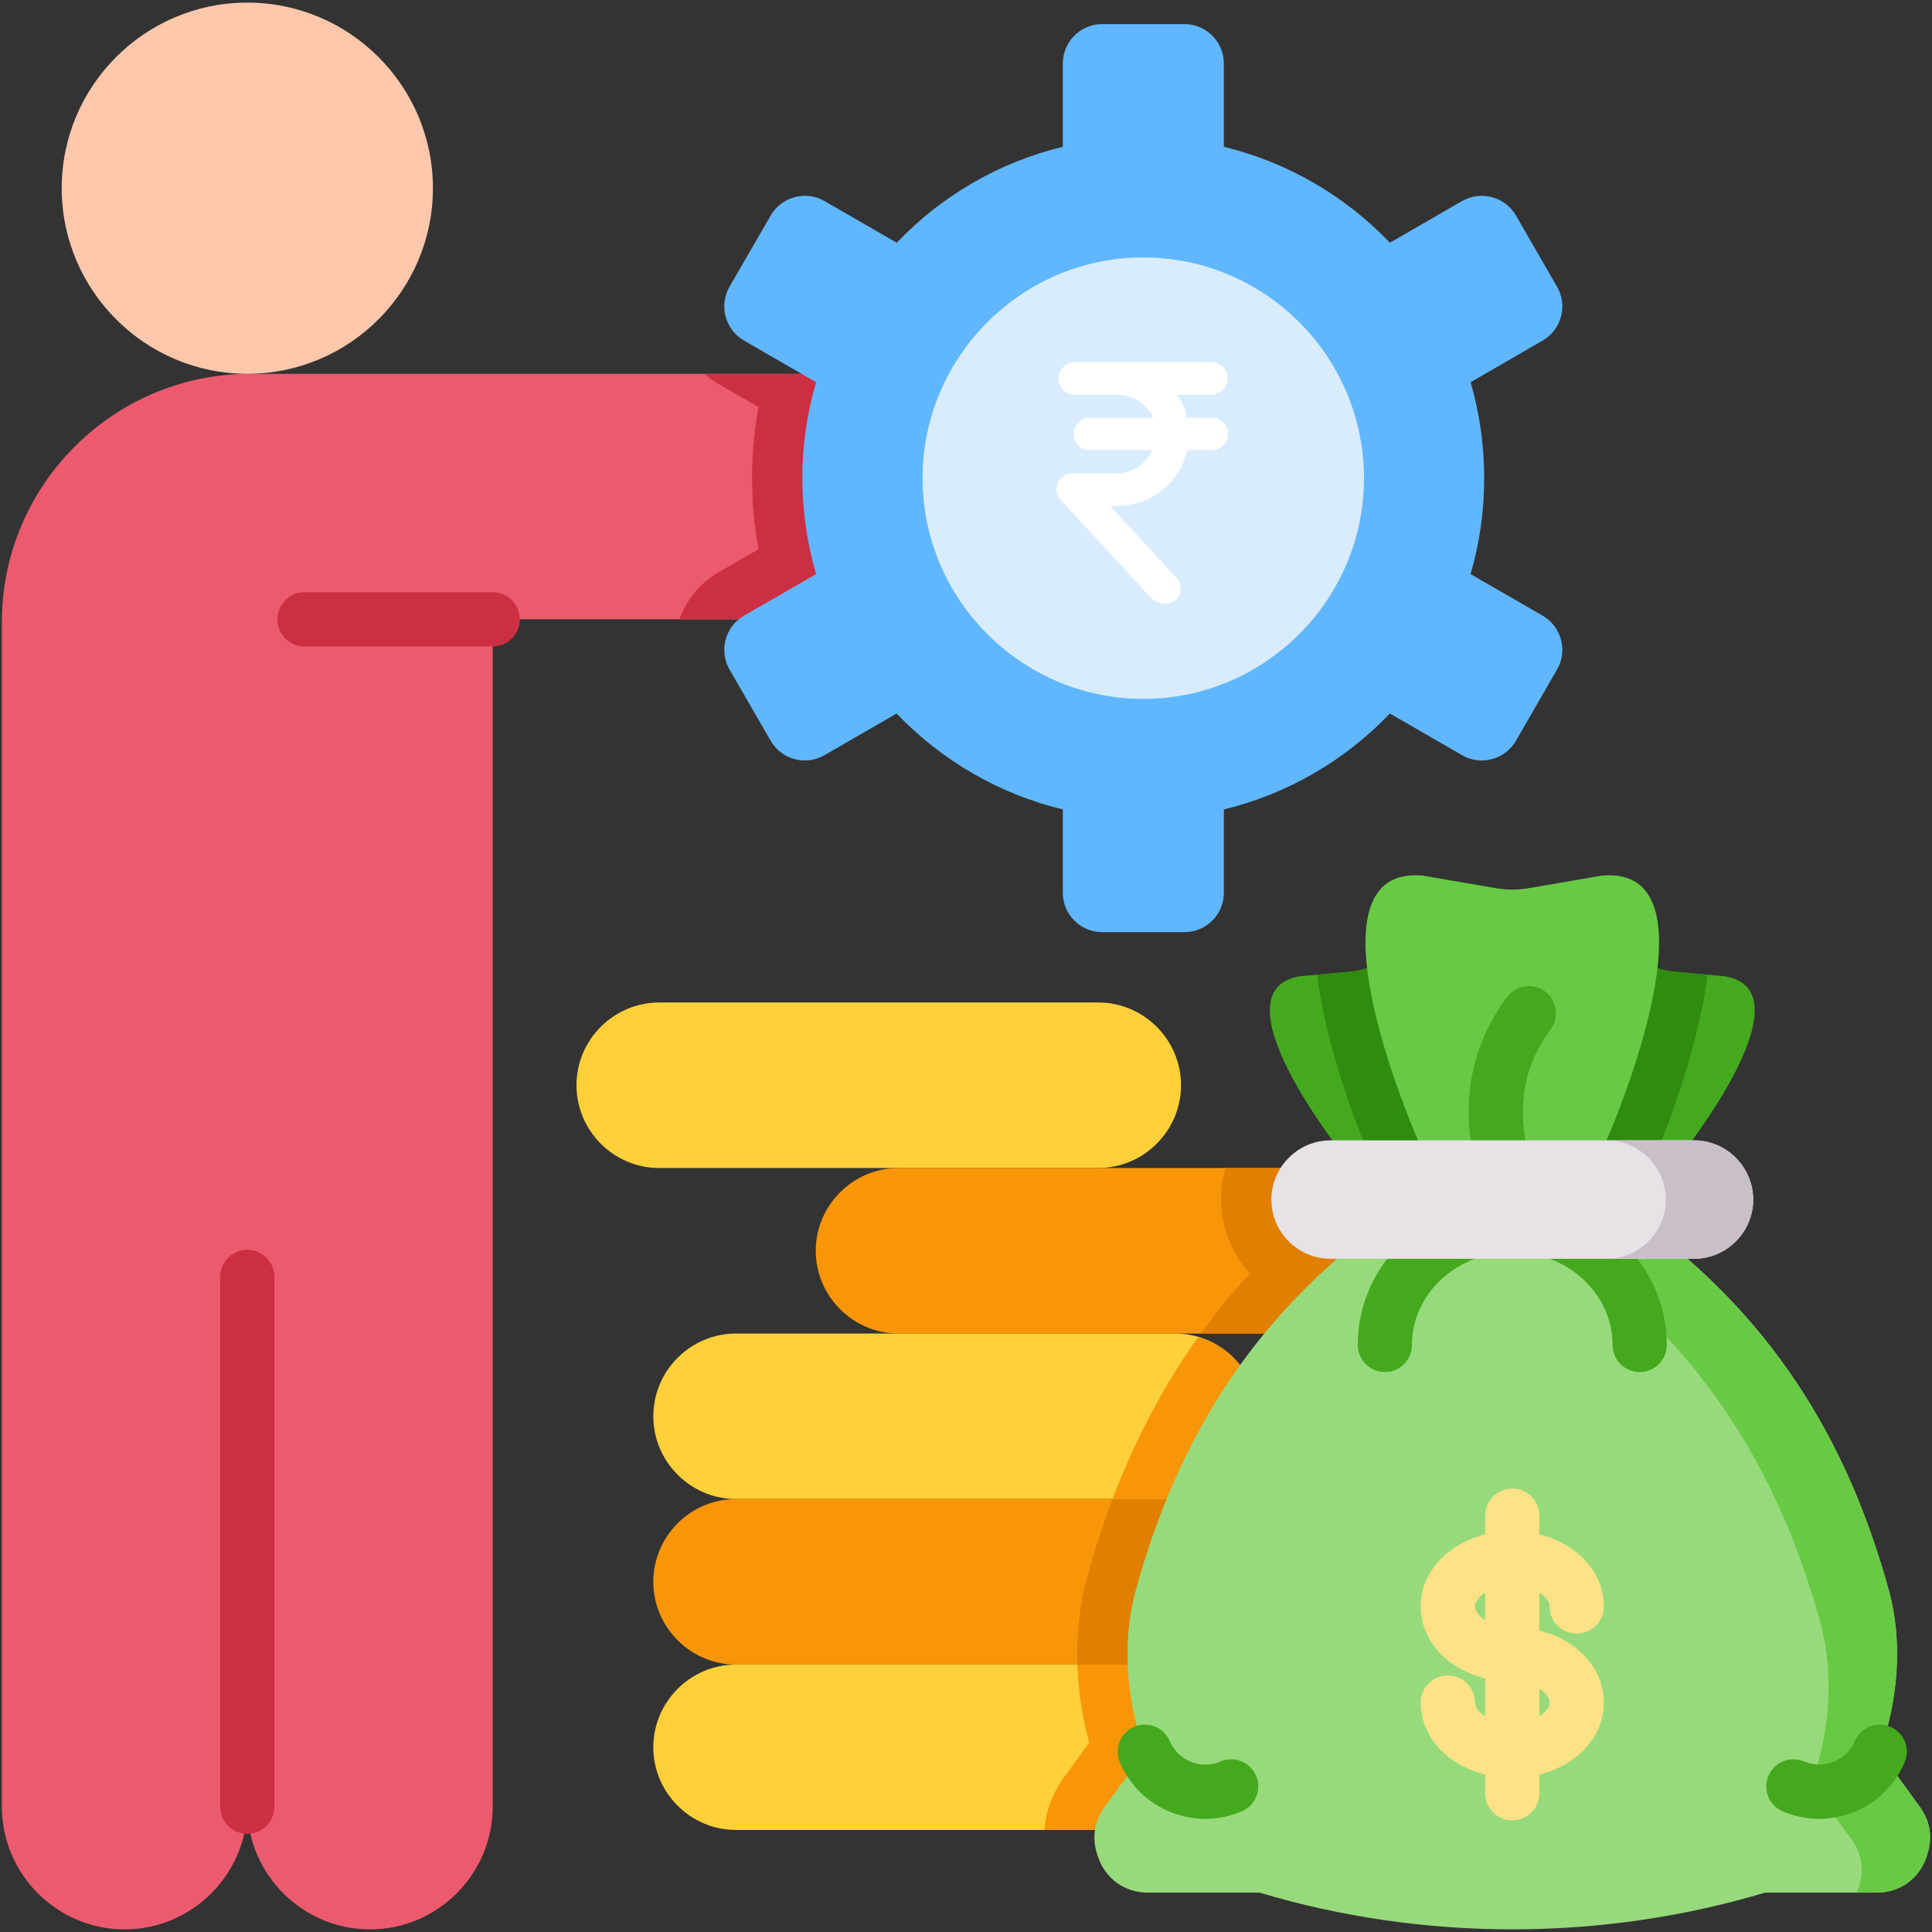
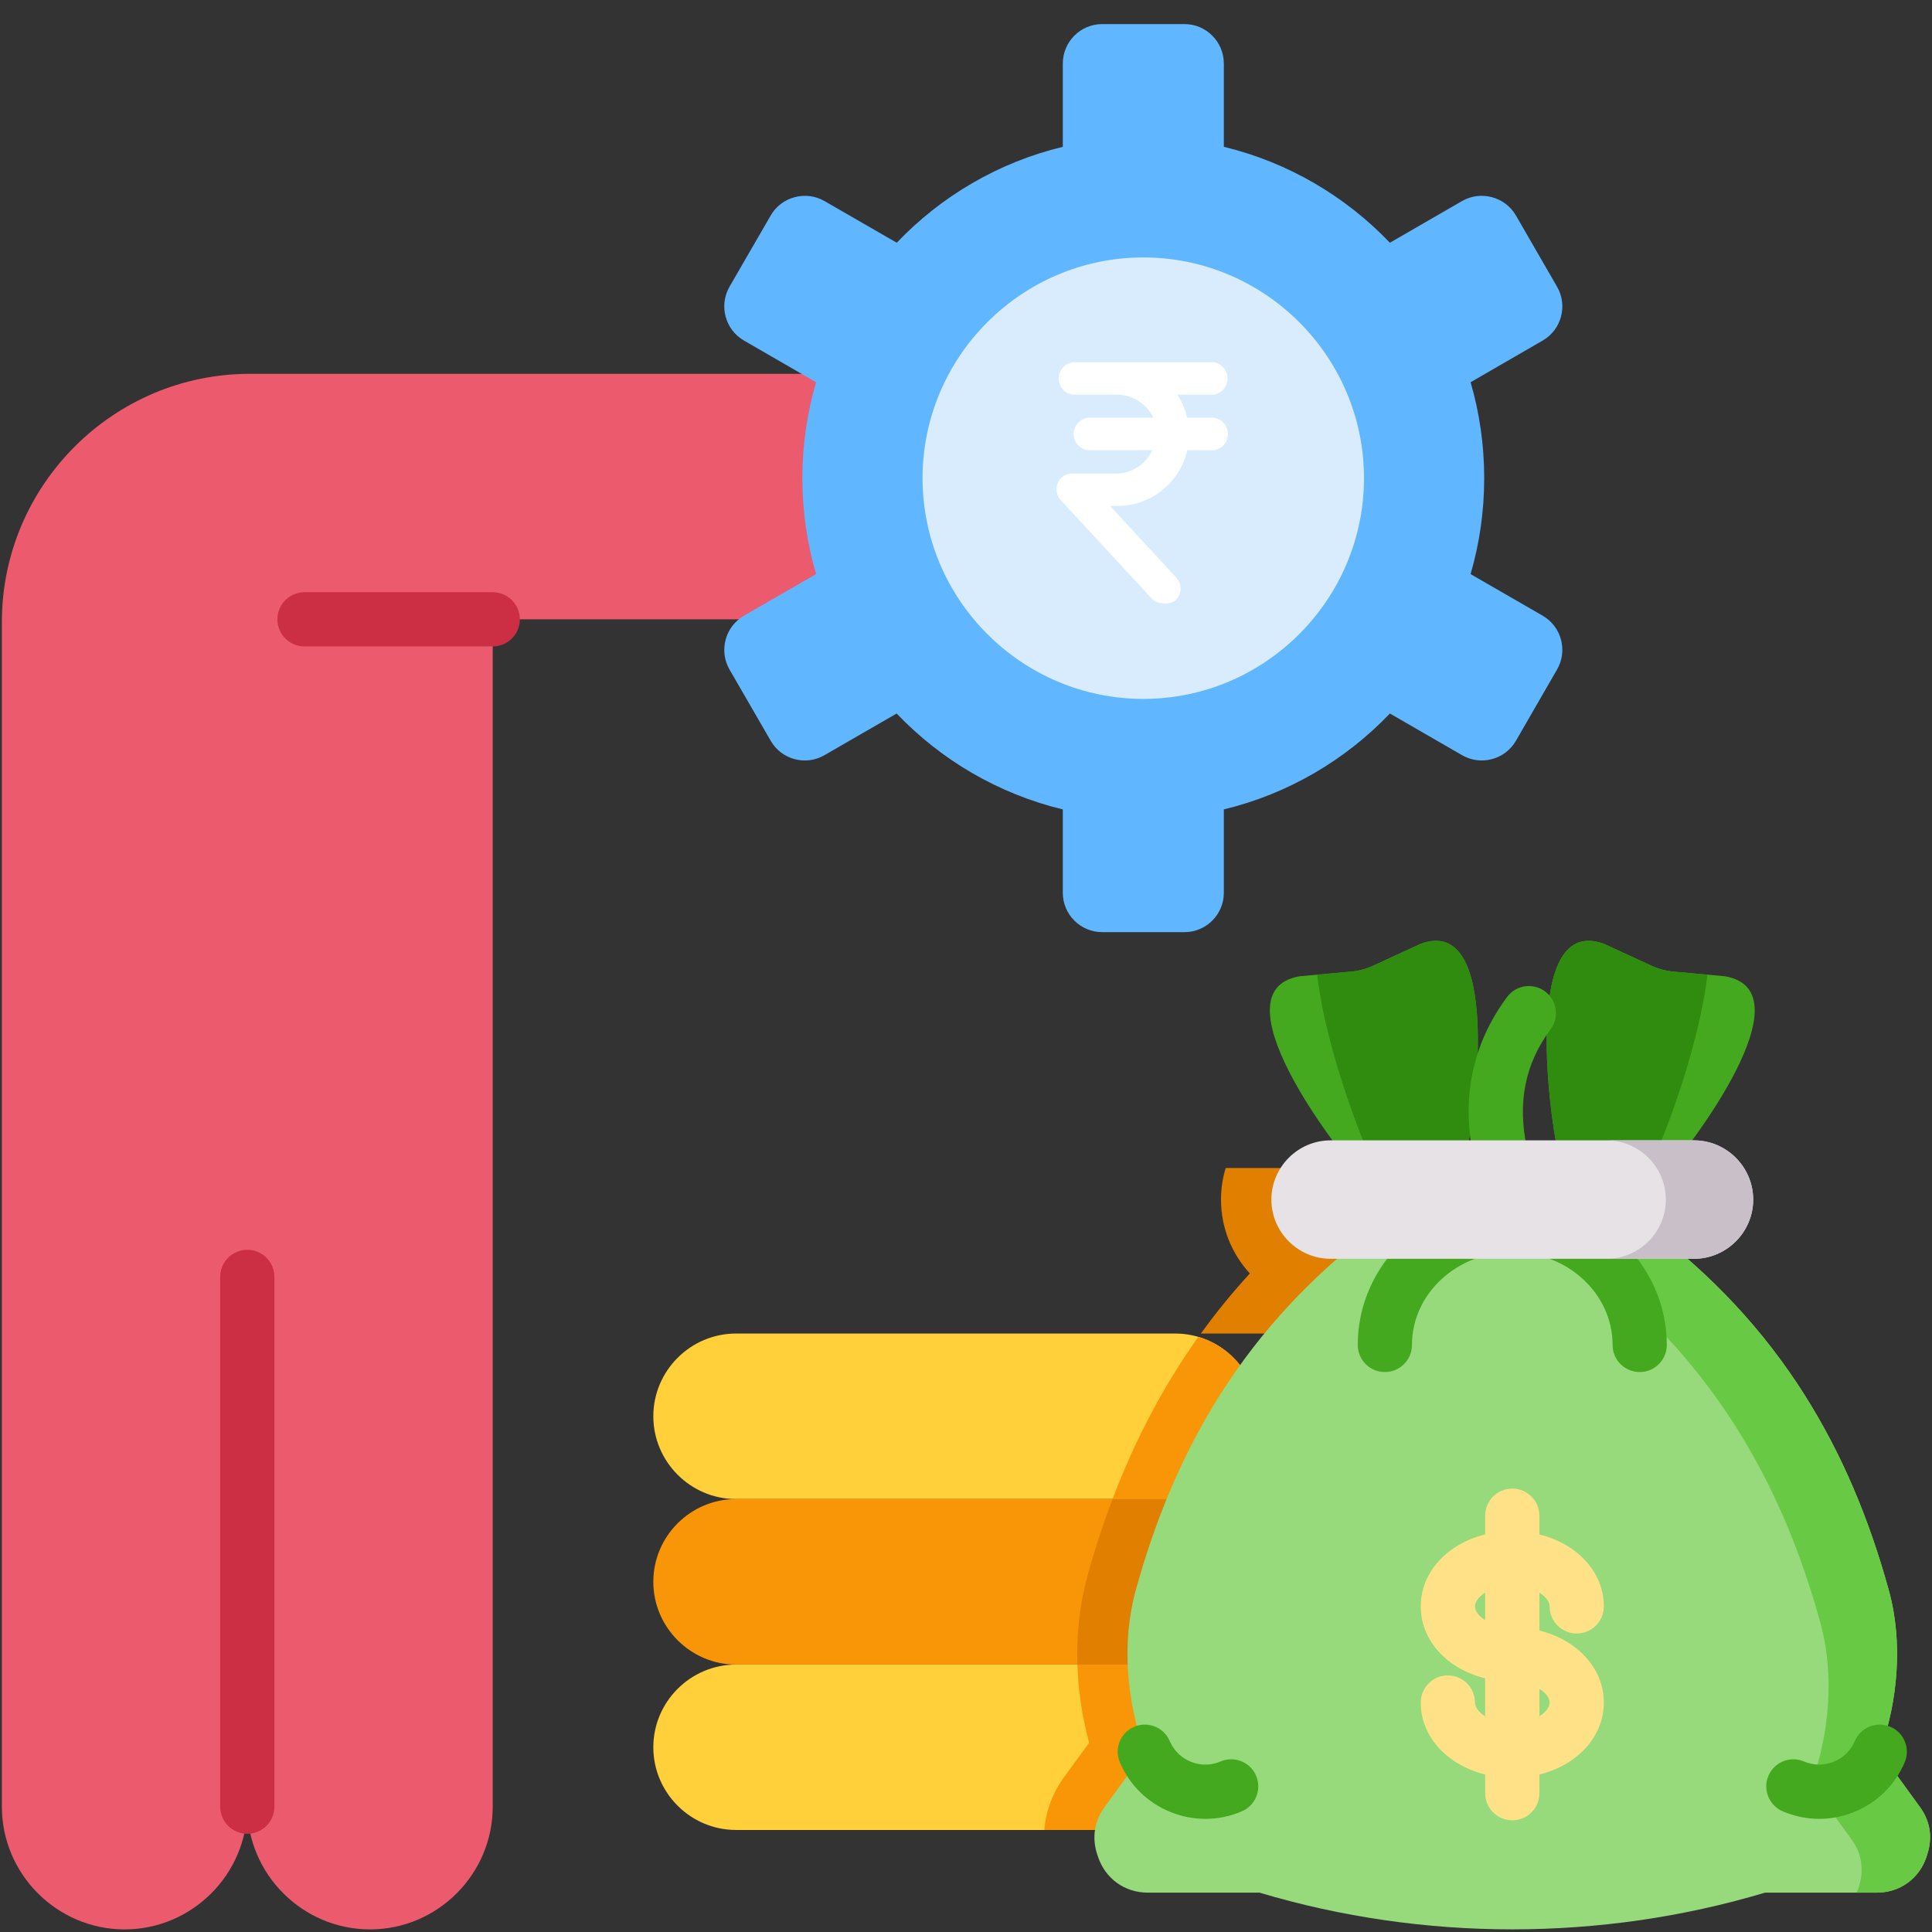
<svg xmlns="http://www.w3.org/2000/svg" width="64" height="64" viewBox="0 0 64 64" fill="none">
  <rect x="0" y="0" width="64" height="64" fill="#333333" stroke="none" />
  <g clip-path="url(#clip0_4907_133)">
-     <path fill-rule="evenodd" clip-rule="evenodd" d="M21.838 33.209H36.382C37.887 33.209 39.123 34.441 39.123 35.95C39.123 37.459 37.887 38.692 36.382 38.692H21.838C20.329 38.692 19.097 37.459 19.097 35.95C19.097 34.441 20.329 33.209 21.838 33.209Z" fill="#FFD039" />
-     <path fill-rule="evenodd" clip-rule="evenodd" d="M29.764 38.692H44.308C45.817 38.692 47.05 39.925 47.05 41.433C47.05 42.939 45.817 44.175 44.308 44.175H29.764C28.259 44.175 27.023 42.939 27.023 41.433C27.023 39.925 28.259 38.692 29.764 38.692Z" fill="#F99608" />
    <path fill-rule="evenodd" clip-rule="evenodd" d="M24.383 44.175H38.927C40.436 44.175 41.668 45.407 41.668 46.916C41.668 48.422 40.436 49.658 38.927 49.658H24.383C22.874 49.658 21.642 48.422 21.642 46.916C21.642 45.407 22.874 44.175 24.383 44.175Z" fill="#FFD039" />
    <path fill-rule="evenodd" clip-rule="evenodd" d="M24.383 49.658H38.927C40.436 49.658 41.668 50.89 41.668 52.399C41.668 53.904 40.436 55.141 38.927 55.141H24.383C22.874 55.141 21.642 53.904 21.642 52.399C21.642 50.89 22.874 49.658 24.383 49.658Z" fill="#F99608" />
    <path fill-rule="evenodd" clip-rule="evenodd" d="M24.383 55.141H38.927C40.436 55.141 41.668 56.373 41.668 57.879C41.668 59.388 40.436 60.62 38.927 60.62H24.383C22.874 60.62 21.642 59.388 21.642 57.879C21.642 56.373 22.874 55.141 24.383 55.141Z" fill="#FFD039" />
    <path fill-rule="evenodd" clip-rule="evenodd" d="M53.285 38.721L51.631 38.277C51.271 36.688 50.482 30.286 53.136 31.267L54.674 31.976C54.932 32.096 55.169 32.162 55.452 32.187L57.139 32.34C59.928 32.816 56.041 37.968 54.936 39.165L53.285 38.721Z" fill="#44A91F" />
    <path fill-rule="evenodd" clip-rule="evenodd" d="M46.907 38.721L48.562 38.277C48.922 36.688 49.711 30.286 47.056 31.267L45.519 31.976C45.26 32.096 45.024 32.162 44.74 32.187L43.053 32.34C40.265 32.816 44.151 37.968 45.257 39.165L46.907 38.721Z" fill="#44A91F" />
    <path fill-rule="evenodd" clip-rule="evenodd" d="M56.561 32.289C56.51 32.725 56.434 33.151 56.347 33.554C55.983 35.281 55.289 37.328 54.496 39.045L53.285 38.721L51.631 38.277C51.271 36.688 50.482 30.286 53.136 31.267L54.674 31.976C54.932 32.096 55.169 32.162 55.452 32.187L56.561 32.289Z" fill="#2F8C0E" />
    <path fill-rule="evenodd" clip-rule="evenodd" d="M45.697 39.045C44.904 37.328 44.21 35.282 43.843 33.554C43.759 33.151 43.683 32.725 43.632 32.289L44.741 32.187C45.025 32.162 45.261 32.096 45.519 31.976L47.057 31.267C49.711 30.286 48.922 36.688 48.562 38.277L46.908 38.721L45.697 39.045Z" fill="#2F8C0E" />
-     <path fill-rule="evenodd" clip-rule="evenodd" d="M50.096 39.241H47.653C46.566 37.179 43.108 28.628 47.133 29.006L49.522 29.417C49.922 29.486 50.271 29.486 50.671 29.417L53.06 29.006C57.085 28.628 53.627 37.179 52.54 39.241H50.096Z" fill="#68CA44" />
    <path fill-rule="evenodd" clip-rule="evenodd" d="M34.596 60.62C34.643 60.006 34.862 59.406 35.24 58.882L36.08 57.73C35.854 56.893 35.716 56.017 35.691 55.141H38.927C40.435 55.141 41.668 56.373 41.668 57.879C41.668 59.388 40.435 60.62 38.927 60.62H34.596Z" fill="#F99608" />
    <path fill-rule="evenodd" clip-rule="evenodd" d="M35.691 55.141C35.658 54.156 35.76 53.174 36.014 52.243C36.258 51.352 36.538 50.49 36.854 49.658H38.926C40.435 49.658 41.668 50.891 41.668 52.399C41.668 53.905 40.435 55.141 38.926 55.141H35.691V55.141Z" fill="#E07F00" />
    <path fill-rule="evenodd" clip-rule="evenodd" d="M36.855 49.658C37.593 47.712 38.531 45.924 39.698 44.284C40.836 44.622 41.668 45.676 41.668 46.916C41.668 48.422 40.436 49.658 38.927 49.658H36.855Z" fill="#F99608" />
    <path fill-rule="evenodd" clip-rule="evenodd" d="M41.403 42.186C40.81 41.539 40.447 40.681 40.447 39.739C40.447 39.375 40.501 39.023 40.603 38.692H44.308C45.817 38.692 47.05 39.925 47.05 41.433C47.05 42.939 45.817 44.175 44.308 44.175H39.781C40.279 43.484 40.817 42.822 41.403 42.186Z" fill="#E07F00" />
    <path fill-rule="evenodd" clip-rule="evenodd" d="M45.682 40.579C41.203 43.906 38.887 48.087 37.621 52.687C37.149 54.399 37.32 56.366 37.923 58.028L36.589 59.864C36.251 60.329 36.167 60.878 36.345 61.427L36.374 61.511C36.614 62.231 37.258 62.696 38.018 62.696H41.723C47.147 64.318 53.045 64.318 58.47 62.696H62.175C62.934 62.696 63.578 62.231 63.818 61.511L63.843 61.427C64.025 60.878 63.942 60.329 63.603 59.864L62.269 58.028C62.873 56.366 63.044 54.399 62.571 52.687C61.306 48.087 58.989 43.906 54.51 40.579H45.682Z" fill="#97DA7B" />
    <path fill-rule="evenodd" clip-rule="evenodd" d="M8.192 59.849C8.192 62.085 10.021 63.914 12.257 63.914C14.493 63.914 16.322 62.085 16.322 59.849V47.091V37.281V20.516H26.696C28.932 20.516 30.761 18.687 30.761 16.451C30.761 14.215 28.932 12.383 26.696 12.383H16.322H8.28C3.753 12.383 0.062 16.076 0.062 20.603V37.281V47.091V59.849C0.062 62.085 1.891 63.914 4.128 63.914C6.364 63.914 8.192 62.085 8.192 59.849Z" fill="#EC5A6E" />
    <path d="M16.323 19.618H10.087C9.591 19.618 9.189 20.02 9.189 20.516C9.189 21.012 9.591 21.414 10.087 21.414H16.323C16.819 21.414 17.221 21.012 17.221 20.516C17.221 20.02 16.819 19.618 16.323 19.618Z" fill="#CC2F44" />
    <path d="M8.192 41.401C7.696 41.401 7.294 41.803 7.294 42.299V59.849C7.294 60.345 7.697 60.747 8.192 60.747C8.688 60.747 9.09 60.345 9.09 59.849V42.299C9.09 41.803 8.688 41.401 8.192 41.401Z" fill="#CC2F44" />
-     <path fill-rule="evenodd" clip-rule="evenodd" d="M8.192 12.383C11.581 12.383 14.341 9.623 14.341 6.234C14.341 2.845 11.581 0.086 8.192 0.086C4.803 0.086 2.044 2.845 2.044 6.234C2.044 9.623 4.804 12.383 8.192 12.383Z" fill="#FFC7AB" />
-     <path fill-rule="evenodd" clip-rule="evenodd" d="M22.503 20.516C22.736 19.88 23.18 19.316 23.809 18.953L25.128 18.193C24.983 17.418 24.914 16.629 24.914 15.84C24.914 15.048 24.983 14.262 25.125 13.484L23.809 12.724C23.638 12.626 23.478 12.51 23.336 12.383H26.696C28.932 12.383 30.761 14.215 30.761 16.451C30.761 18.687 28.932 20.516 26.696 20.516L22.503 20.516Z" fill="#CC2F44" />
    <path fill-rule="evenodd" clip-rule="evenodd" d="M40.541 4.863C42.675 5.38 44.573 6.503 46.042 8.041L48.434 6.659C49.056 6.303 49.856 6.518 50.216 7.136L51.58 9.499C51.94 10.121 51.725 10.924 51.103 11.281L48.715 12.662C49.009 13.669 49.166 14.735 49.166 15.84C49.166 16.942 49.009 18.007 48.715 19.018L51.103 20.396C51.725 20.756 51.94 21.556 51.58 22.177L50.216 24.541C49.856 25.163 49.056 25.377 48.434 25.017L46.042 23.636C44.573 25.174 42.675 26.297 40.541 26.813V29.577C40.541 30.293 39.956 30.878 39.239 30.878H36.509C35.792 30.878 35.207 30.293 35.207 29.577V26.813C33.069 26.297 31.171 25.174 29.702 23.636L27.31 25.017C26.692 25.377 25.888 25.163 25.532 24.541L24.165 22.177C23.808 21.556 24.023 20.756 24.645 20.396L27.034 19.018C26.739 18.007 26.579 16.942 26.579 15.84C26.579 14.735 26.739 13.669 27.034 12.662L24.645 11.281C24.023 10.924 23.808 10.121 24.165 9.499L25.532 7.136C25.888 6.518 26.692 6.303 27.31 6.659L29.706 8.041C31.171 6.503 33.069 5.38 35.207 4.863V2.104C35.207 1.384 35.793 0.798 36.509 0.798H39.239C39.956 0.798 40.541 1.384 40.541 2.104L40.541 4.863Z" fill="#60B7FF" />
    <path fill-rule="evenodd" clip-rule="evenodd" d="M37.872 23.152C41.901 23.152 45.184 19.865 45.184 15.84C45.184 11.812 41.901 8.528 37.872 8.528C33.847 8.528 30.561 11.812 30.561 15.84C30.561 19.865 33.847 23.152 37.872 23.152Z" fill="#D8ECFE" />
    <path d="M50.995 54.015V52.758C51.205 52.89 51.333 53.058 51.333 53.214C51.333 53.71 51.735 54.112 52.231 54.112C52.727 54.112 53.129 53.71 53.129 53.214C53.129 52.075 52.243 51.138 50.994 50.83V50.211C50.994 49.715 50.592 49.312 50.096 49.312C49.6 49.312 49.198 49.715 49.198 50.211V50.83C47.95 51.138 47.064 52.075 47.064 53.214C47.064 54.352 47.95 55.29 49.198 55.597V56.854C48.988 56.722 48.86 56.554 48.86 56.399C48.86 55.903 48.458 55.501 47.962 55.501C47.466 55.501 47.064 55.903 47.064 56.399C47.064 57.537 47.95 58.475 49.199 58.782V59.402C49.199 59.898 49.601 60.3 50.096 60.3C50.592 60.3 50.995 59.898 50.995 59.402V58.782C52.243 58.475 53.129 57.537 53.129 56.399C53.129 55.26 52.243 54.323 50.995 54.015ZM48.86 53.214C48.86 53.058 48.988 52.89 49.198 52.758V53.669C48.988 53.537 48.86 53.37 48.86 53.214ZM50.995 56.854V55.944C51.205 56.075 51.333 56.243 51.333 56.399C51.333 56.555 51.205 56.722 50.995 56.854Z" fill="#FFE287" />
    <path fill-rule="evenodd" clip-rule="evenodd" d="M45.682 40.579C45.213 40.928 44.769 41.284 44.348 41.648H52.245C56.721 44.975 59.037 49.16 60.302 53.756C60.775 55.468 60.604 57.439 60 59.097L61.335 60.933C61.673 61.398 61.756 61.947 61.578 62.496L61.549 62.58C61.535 62.62 61.52 62.66 61.505 62.696H62.175C62.934 62.696 63.578 62.231 63.818 61.511L63.843 61.428C64.025 60.879 63.941 60.33 63.603 59.864L62.269 58.028C62.873 56.366 63.044 54.399 62.571 52.687C61.305 48.087 58.989 43.906 54.51 40.579H45.682V40.579Z" fill="#68CA44" />
    <path d="M49.706 39.139C49.769 39.139 49.833 39.133 49.897 39.119C50.382 39.014 50.69 38.536 50.585 38.051C50.258 36.539 50.513 35.245 51.366 34.097C51.662 33.699 51.579 33.136 51.181 32.841C50.783 32.545 50.22 32.628 49.925 33.026C48.761 34.592 48.392 36.411 48.83 38.431C48.921 38.852 49.293 39.139 49.706 39.139Z" fill="#44A91F" />
    <path d="M40.432 58.351C40.117 58.486 39.768 58.489 39.45 58.361C39.133 58.234 38.884 57.99 38.749 57.675C38.555 57.219 38.027 57.007 37.571 57.202C37.115 57.396 36.903 57.924 37.097 58.38C37.419 59.136 38.018 59.722 38.781 60.028C39.152 60.177 39.541 60.252 39.929 60.252C40.339 60.252 40.749 60.169 41.138 60.002C41.594 59.807 41.805 59.279 41.61 58.824C41.416 58.367 40.888 58.156 40.432 58.351Z" fill="#44A91F" />
    <path d="M50.096 39.681C47.274 39.681 44.977 41.867 44.977 44.553C44.977 45.049 45.379 45.451 45.875 45.451C46.371 45.451 46.773 45.049 46.773 44.553C46.773 42.857 48.264 41.477 50.096 41.477C51.929 41.477 53.419 42.857 53.419 44.553C53.419 45.049 53.822 45.451 54.318 45.451C54.813 45.451 55.215 45.049 55.215 44.553C55.216 41.867 52.919 39.681 50.096 39.681Z" fill="#44A91F" />
    <path d="M62.622 57.202C62.165 57.007 61.638 57.219 61.443 57.675C61.309 57.99 61.06 58.234 60.742 58.361C60.424 58.489 60.076 58.486 59.761 58.351C59.305 58.156 58.777 58.367 58.582 58.824C58.387 59.279 58.599 59.807 59.055 60.002C59.443 60.169 59.853 60.252 60.264 60.252C60.652 60.252 61.041 60.177 61.412 60.028C62.175 59.722 62.773 59.136 63.096 58.38C63.29 57.924 63.078 57.396 62.622 57.202Z" fill="#44A91F" />
    <path fill-rule="evenodd" clip-rule="evenodd" d="M44.075 37.776H56.118C57.194 37.776 58.077 38.659 58.077 39.739C58.077 40.815 57.194 41.699 56.118 41.699H44.075C42.999 41.699 42.116 40.815 42.116 39.739C42.116 38.659 42.999 37.776 44.075 37.776Z" fill="#E6E2E6" />
    <path fill-rule="evenodd" clip-rule="evenodd" d="M53.22 37.776H56.118C57.194 37.776 58.077 38.659 58.077 39.739C58.077 40.815 57.194 41.699 56.118 41.699H53.22C54.3 41.699 55.183 40.815 55.183 39.739C55.183 38.659 54.3 37.776 53.22 37.776Z" fill="#C9BFC9" />
    <path d="M38.53 19.987C38.456 19.986 38.384 19.971 38.316 19.941C38.249 19.911 38.189 19.868 38.139 19.813L35.156 16.587C35.056 16.485 35 16.349 35 16.207C35 16.064 35.056 15.928 35.156 15.827C35.252 15.736 35.381 15.685 35.514 15.687H36.992C37.241 15.682 37.484 15.607 37.693 15.471C37.901 15.334 38.067 15.141 38.172 14.913H36.044C35.913 14.899 35.791 14.836 35.703 14.737C35.615 14.638 35.566 14.509 35.566 14.377C35.566 14.244 35.615 14.116 35.703 14.017C35.791 13.918 35.913 13.855 36.044 13.84H38.205C38.1 13.614 37.933 13.422 37.724 13.287C37.516 13.151 37.273 13.077 37.025 13.073H35.547C35.415 13.059 35.294 12.996 35.206 12.897C35.118 12.798 35.069 12.669 35.069 12.537C35.069 12.404 35.118 12.276 35.206 12.177C35.294 12.078 35.415 12.015 35.547 12H40.187C40.319 12.015 40.44 12.078 40.528 12.177C40.616 12.276 40.665 12.404 40.665 12.537C40.665 12.669 40.616 12.798 40.528 12.897C40.44 12.996 40.319 13.059 40.187 13.073H39.001C39.154 13.307 39.265 13.567 39.325 13.84H40.201C40.332 13.855 40.453 13.918 40.541 14.017C40.629 14.116 40.678 14.244 40.678 14.377C40.678 14.509 40.629 14.638 40.541 14.737C40.453 14.836 40.332 14.899 40.201 14.913H39.332C39.211 15.438 38.917 15.905 38.498 16.241C38.08 16.576 37.56 16.759 37.025 16.76H36.773L38.954 19.12C39.053 19.22 39.109 19.355 39.109 19.497C39.109 19.638 39.053 19.773 38.954 19.873C38.895 19.921 38.827 19.955 38.754 19.975C38.681 19.994 38.605 19.998 38.53 19.987Z" fill="white" />
  </g>
  <defs>
    <clipPath id="clip0_4907_133">
      <rect width="64" height="64" fill="white" />
    </clipPath>
  </defs>
</svg>